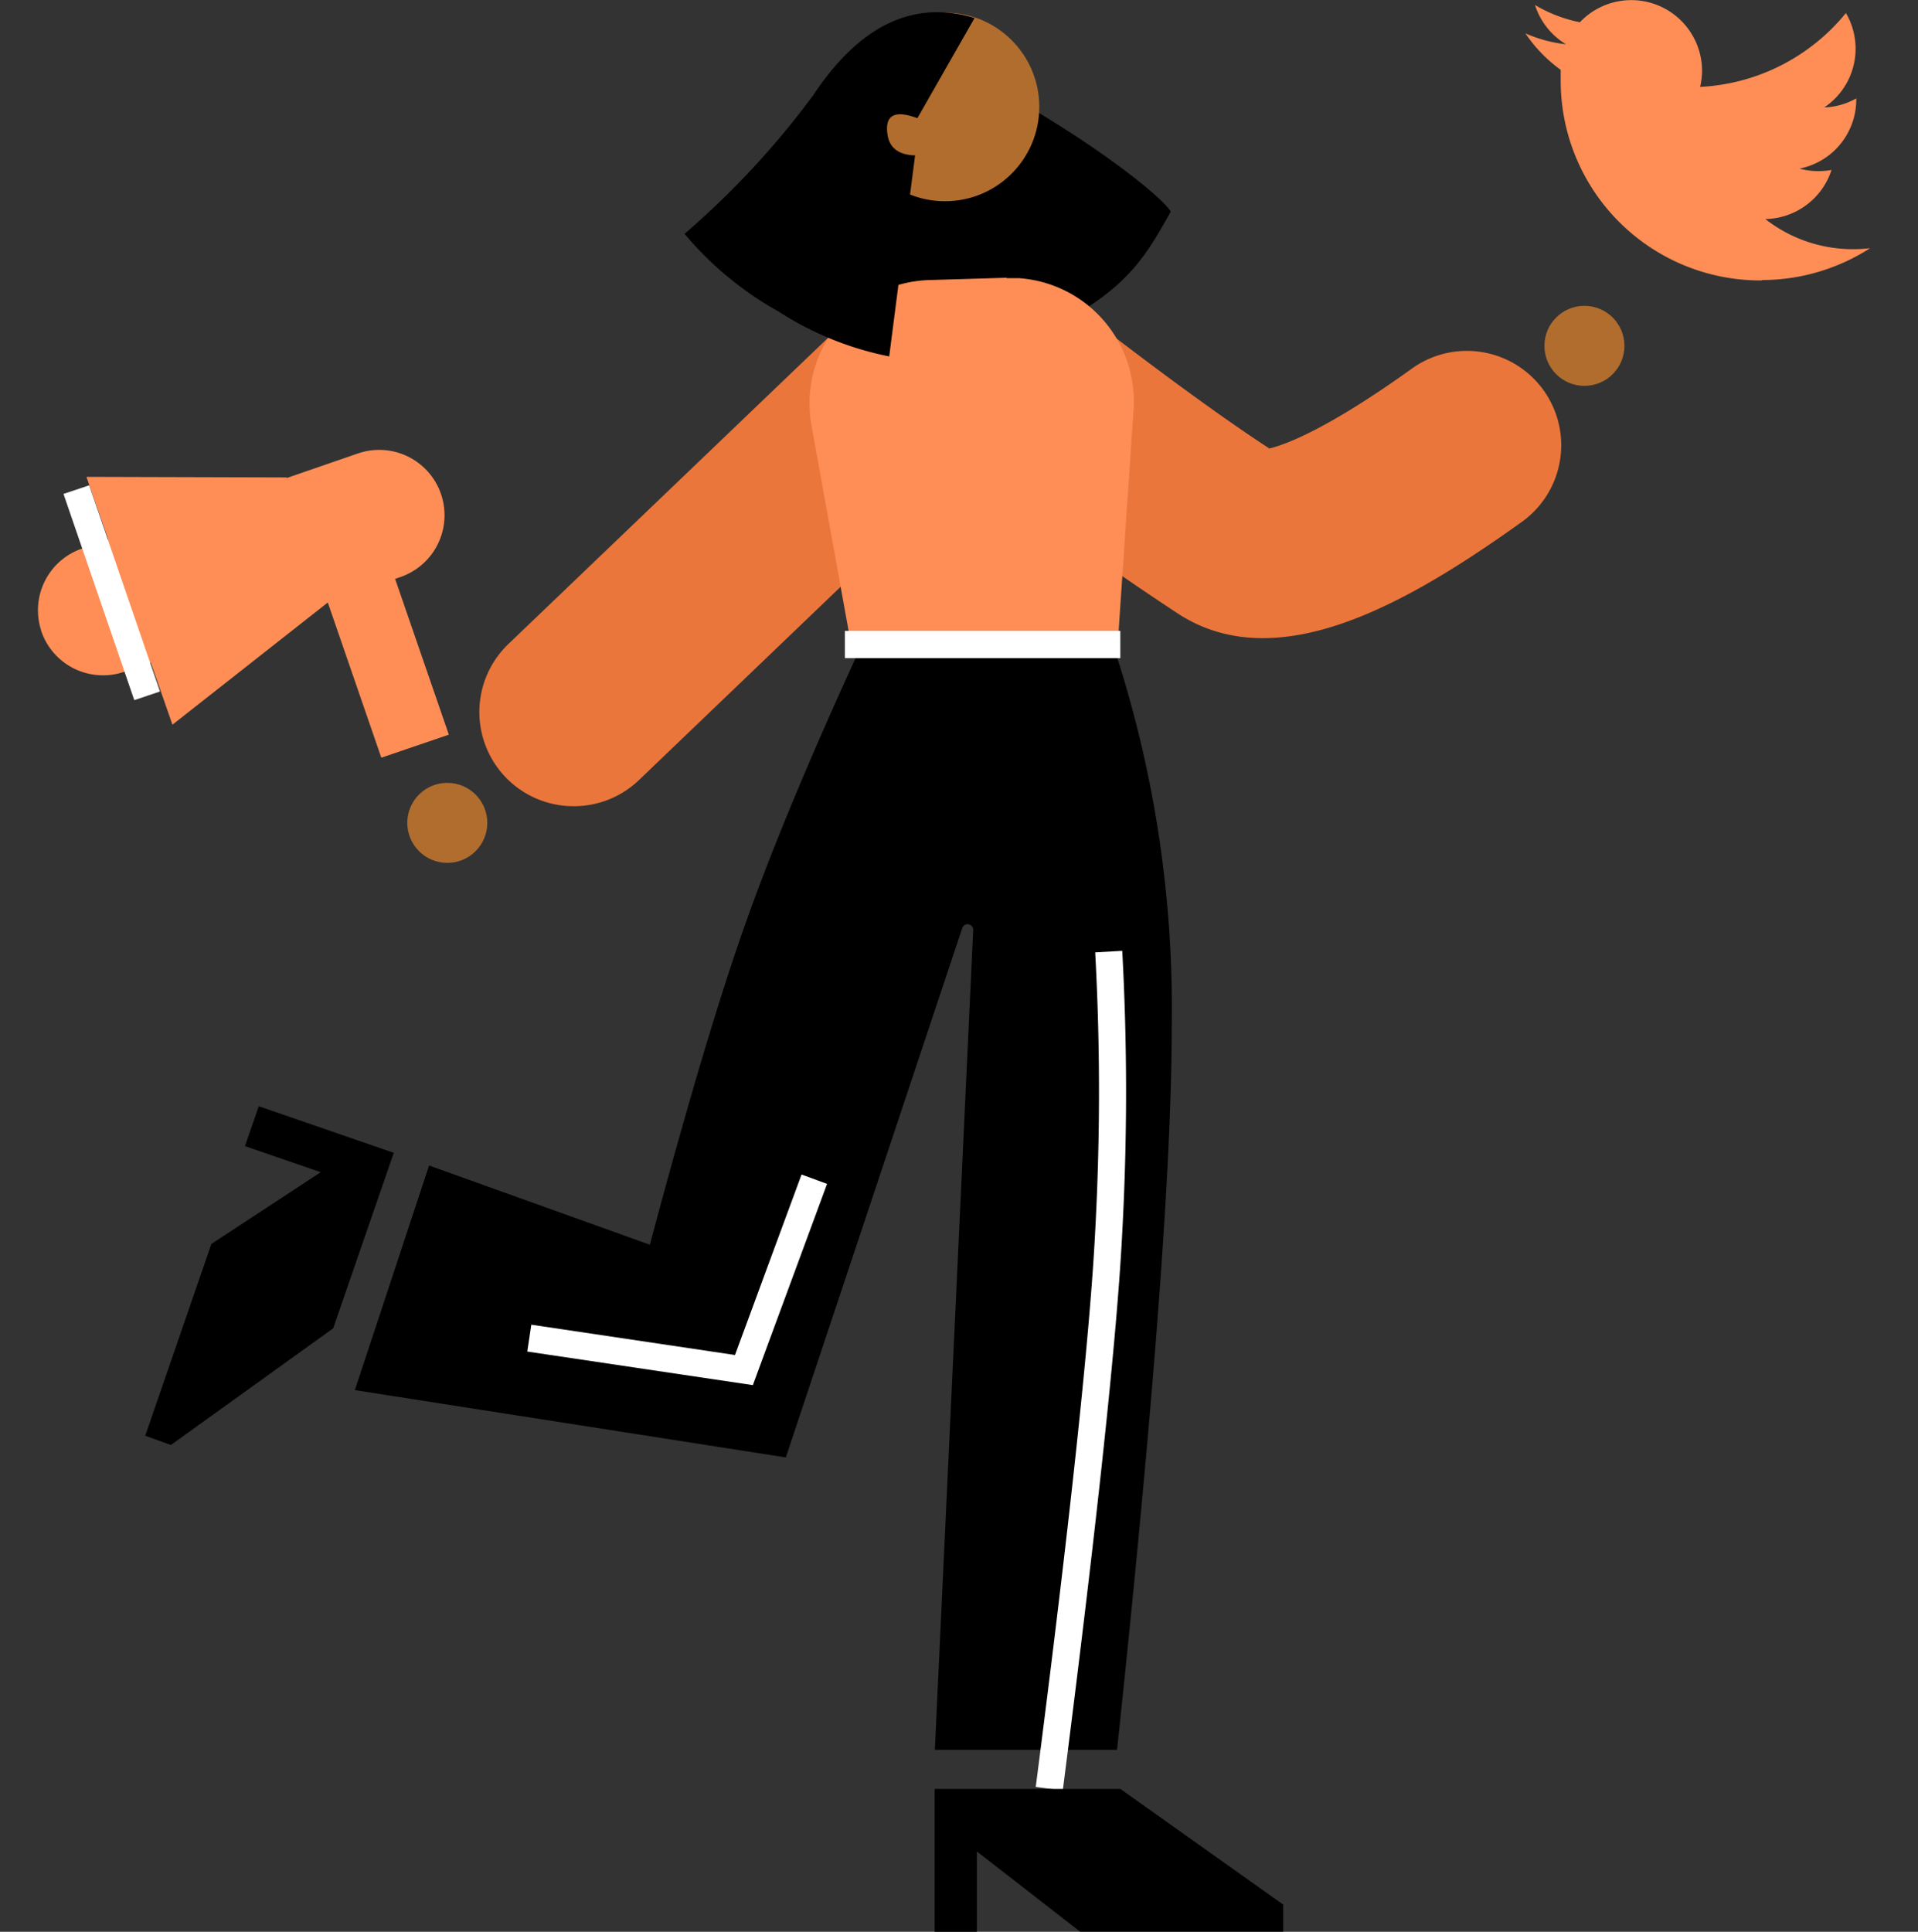
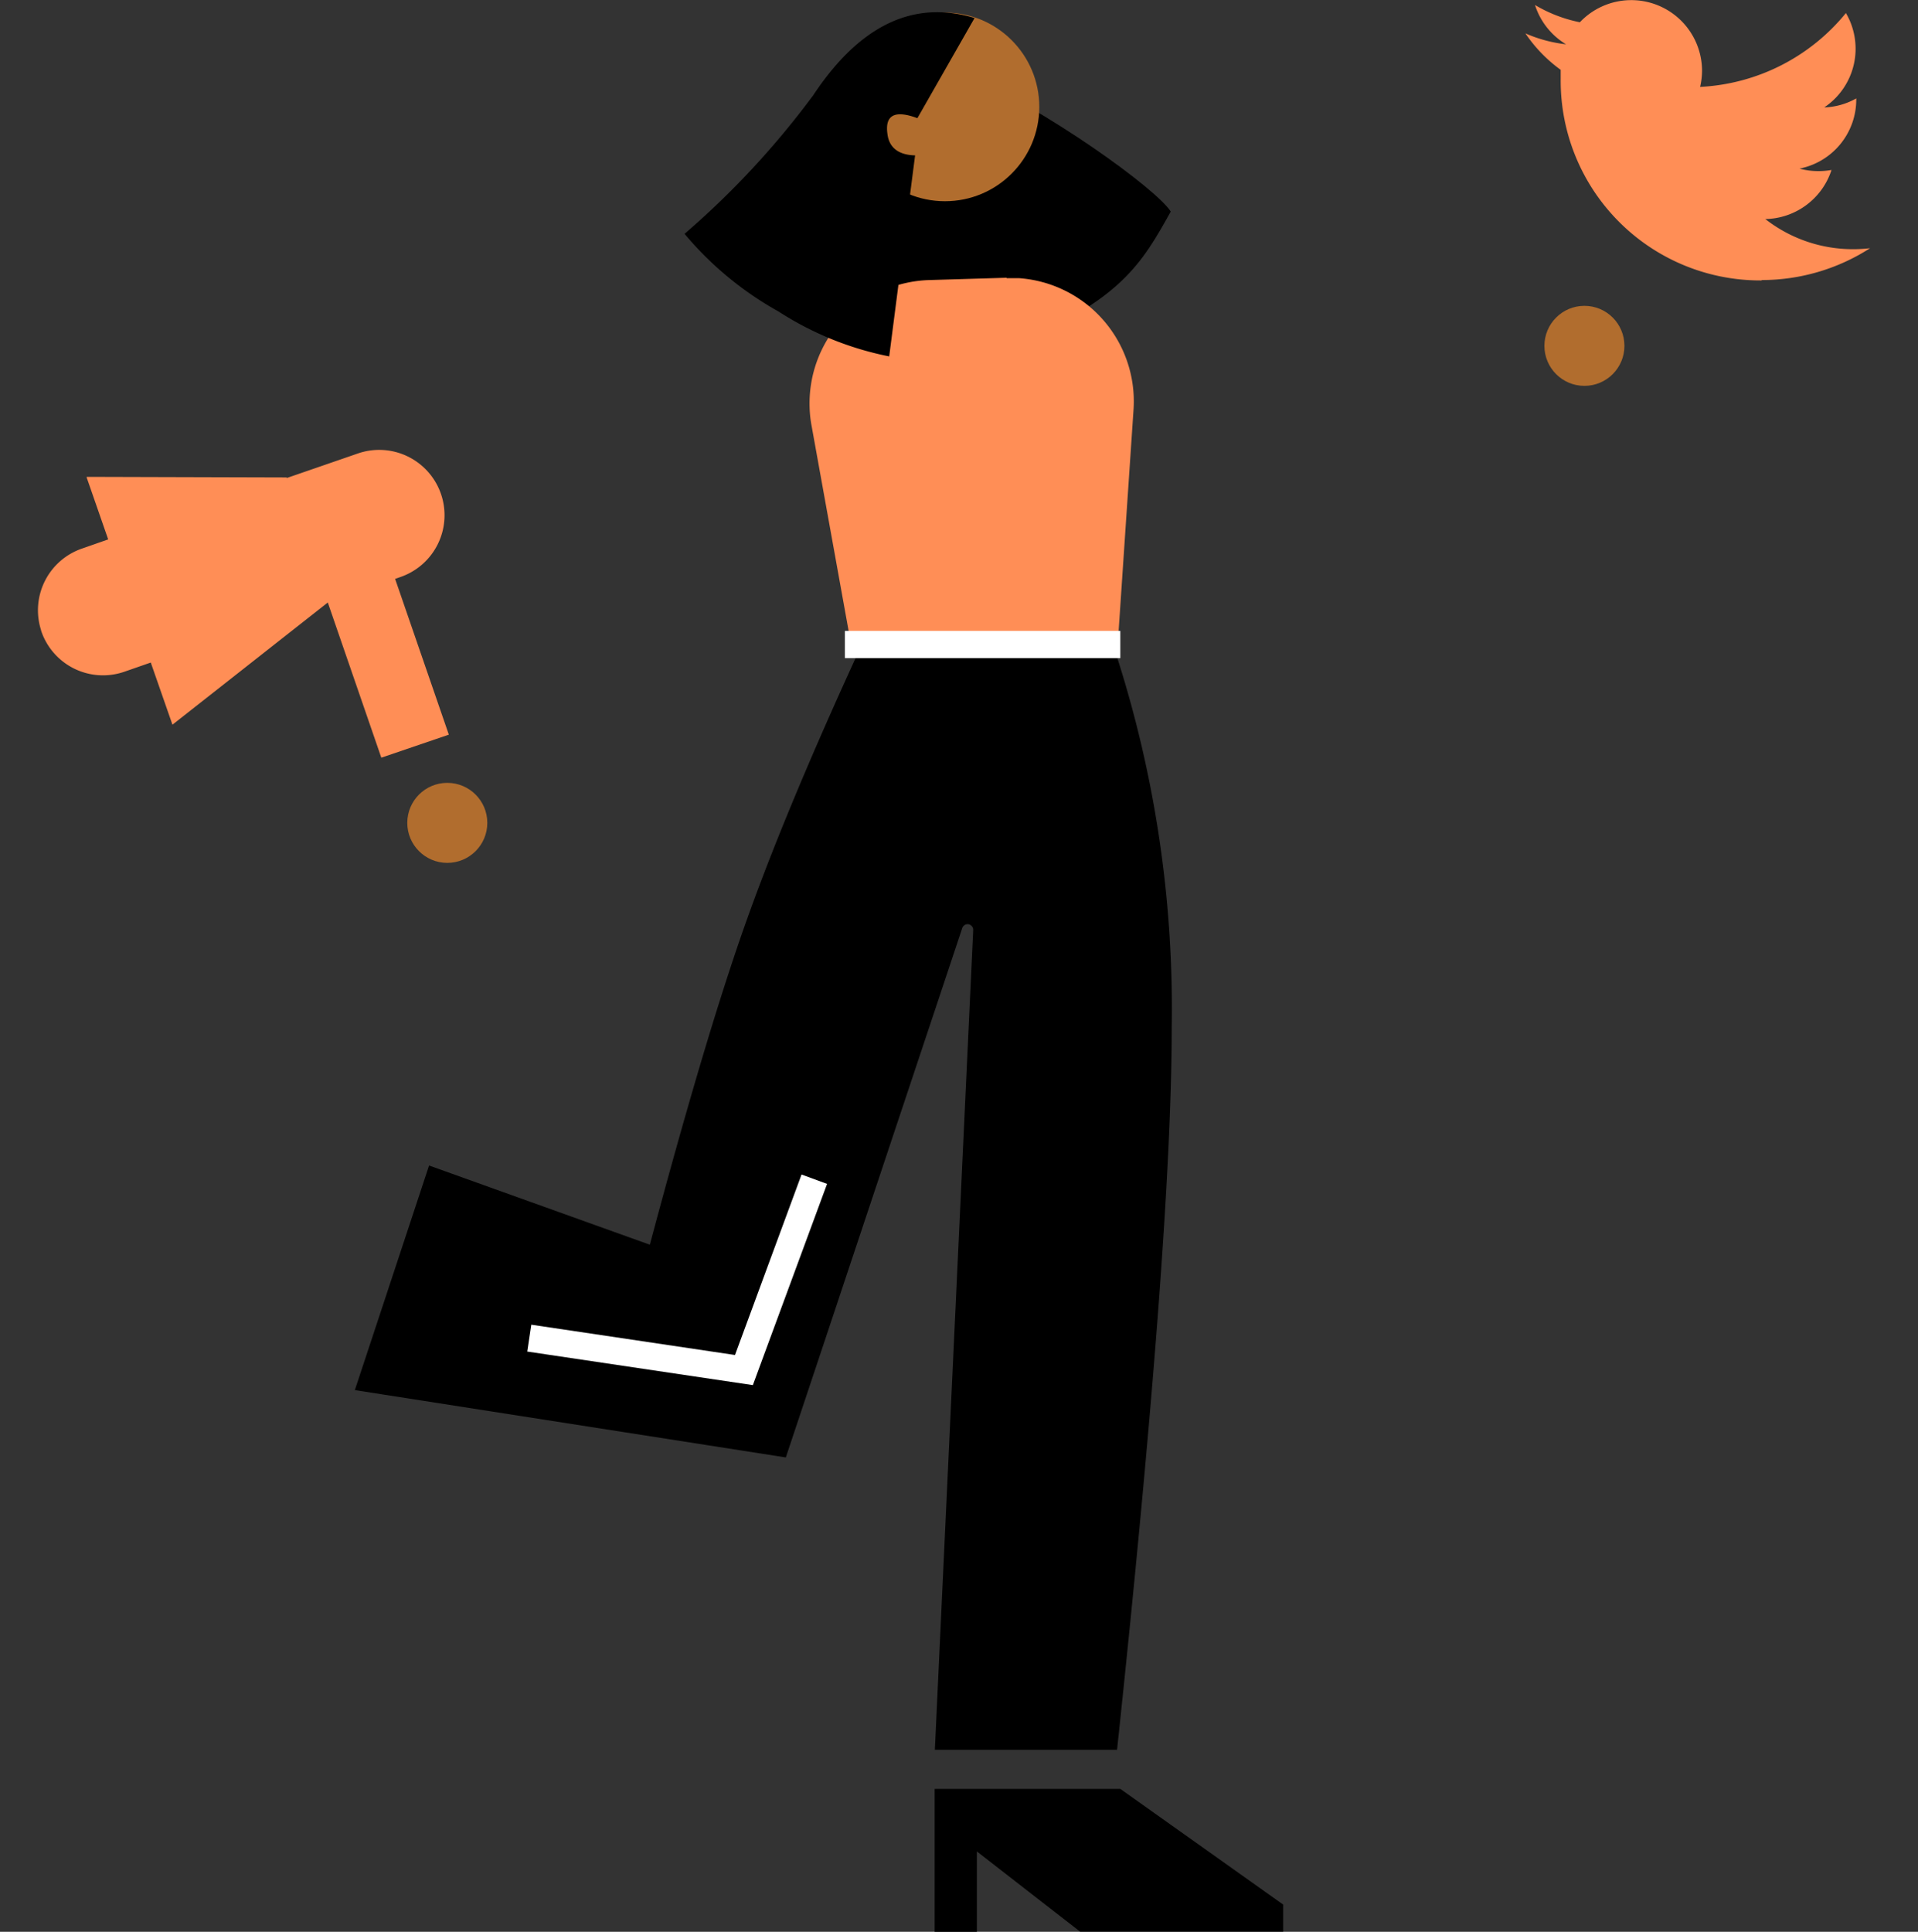
<svg xmlns="http://www.w3.org/2000/svg" width="100" height="100.709">
  <rect width="100%" height="100%" fill="#333333" stroke="none" />
  <g data-name="Group 80">
    <g data-name="Group 72" transform="translate(1.971)">
      <path fill-rule="evenodd" d="M42.66 34.26q-3.79 8.27-5.85 14.13t-4.9 16.5L20.4 60.76l-3.87 11.71L39 75.98l9.2-27.6a.3.3 0 01.3-.2.3.3 0 01.27.3l-2 42.74h9.5q2.85-26.8 2.85-37.66a60.12 60.12 0 00-2.85-19.3z" data-name="prefix a-2" />
      <g data-name="Group 70">
-         <path fill="#fff" d="M53.43 93.34l-1.4-.18c1.79-13.88 2.83-23.63 3.1-28.98a133.65 133.65 0 000-14.53l1.41-.08a135.1 135.1 0 010 14.69c-.27 5.38-1.32 15.17-3.1 29.08z" data-name="Path 39" />
-       </g>
+         </g>
      <path fill-rule="evenodd" d="M47.82 3.58c4.88 2.17 10.54 6.31 11.25 7.45-1.49 2.67-2.59 4.63-8.19 6.92s-12.4-1.16-14.01-4.24q-1.62-3.08 4.57-6.07Q44 1.89 47.82 3.58z" data-name="Path 40" />
      <circle cx="4.918" cy="4.918" r="4.918" fill="#b16d2e" data-name="Ellipse 1" transform="translate(42.379 .655)" />
-       <path fill="#eb763b" d="M27.94 42.03a4.91 4.91 0 01-3.4-8.46l17.75-17a4.91 4.91 0 016.4-.34 4.91 4.91 0 015.85.11c4.1 3.17 7.35 5.53 9.67 7.04.76-.18 2.93-.93 7.44-4.17a4.91 4.91 0 115.72 8c-5.9 4.22-12.65 8.11-17.83 4.84a152 152 0 01-10.96-7.9L31.34 40.67a4.9 4.9 0 01-3.4 1.36zm36.84-18.3z" data-name="Path 41" />
      <circle cx="2.086" cy="2.086" r="2.086" fill="#b16d2e" data-name="Ellipse 2" transform="translate(78.551 15.944)" />
      <circle cx="2.086" cy="2.086" r="2.086" fill="#b16d2e" data-name="Ellipse 3" transform="translate(19.264 40.812)" />
      <path fill="#ff8e56" fill-rule="evenodd" d="M50.51 14.5h.63a6.44 6.44 0 015.99 6.84l-.87 12.91H42.52l-2.18-12.07a6.05 6.05 0 01-.1-.95 6.43 6.43 0 016.24-6.63l4.03-.12z" data-name="Path 42" />
      <ellipse cx="1.22" cy="1.203" fill="#b16d2e" data-name="Ellipse 4" rx="1.22" ry="1.203" transform="rotate(-21 39.013 -113.913)" />
      <path fill-rule="evenodd" d="M40.38 5.03a44.21 44.21 0 01-6.66 7.16 17.43 17.43 0 004.9 4.05 16.58 16.58 0 005.77 2.34L45.74 8.1c-.86-.02-1.35-.4-1.44-1.1q-.22-1.5 1.56-.84L48.84.94q-4.81-1.46-8.46 4.1zm16.06 88.23h-9.68v7.45h2.2v-4.19l5.38 4.18h10.59v-1.41z" data-name="Path 43" />
-       <path fill-rule="evenodd" d="M15.4 69.25l3.16-9.15-7.04-2.43-.72 2.08 3.95 1.36-5.7 3.74-3.45 10 1.34.48z" data-name="Path 44" />
      <path fill="#ff8e56" fill-rule="evenodd" d="M89.88 14.6a10.45 10.45 0 005.65-1.66 7.48 7.48 0 01-.88.05 7.4 7.4 0 01-4.58-1.57 3.7 3.7 0 003.45-2.56 3.75 3.75 0 01-.7.06 3.68 3.68 0 01-.97-.13 3.67 3.67 0 002.96-3.61.27.27 0 000-.05 3.63 3.63 0 01-1.67.47A3.68 3.68 0 0094.27.68a10.47 10.47 0 01-7.6 3.85 3.77 3.77 0 00.1-.85 3.69 3.69 0 00-6.37-2.52 7.39 7.39 0 01-2.34-.9 3.7 3.7 0 001.62 2.05 7.3 7.3 0 01-2.12-.57 7.54 7.54 0 001.84 1.9v.49a10.41 10.41 0 0010.48 10.49" data-name="Path 45" />
      <path fill="#ff8e56" fill-rule="evenodd" d="M2.58 24.86l10.4.03v.03l3.71-1.28a3.4 3.4 0 012.22 6.44l-.28.1 2.8 8.12-3.52 1.2-2.79-8.09-8.1 6.37-1.13-3.24-1.38.48A3.4 3.4 0 01.18 32.9l-.02-.08A3.4 3.4 0 012.3 28.6l1.37-.48-1.13-3.25z" data-name="Path 46" />
      <g data-name="Group 71">
        <path fill="#5d92ff" fill-rule="evenodd" d="M5.7 36.28L2.01 25.53" data-name="Path 47" />
-         <path fill="#fff" d="M1.34 25.75l1.34-.45 3.69 10.75-1.34.45z" data-name="Rectangle 45" />
      </g>
      <path fill="#fff" d="M37.28 72.21l-11.76-1.75.21-1.4 10.62 1.58 3.47-9.41 1.33.49zm19.16-37.9H42.08v-1.42h14.36z" data-name="Path 49" />
    </g>
  </g>
</svg>